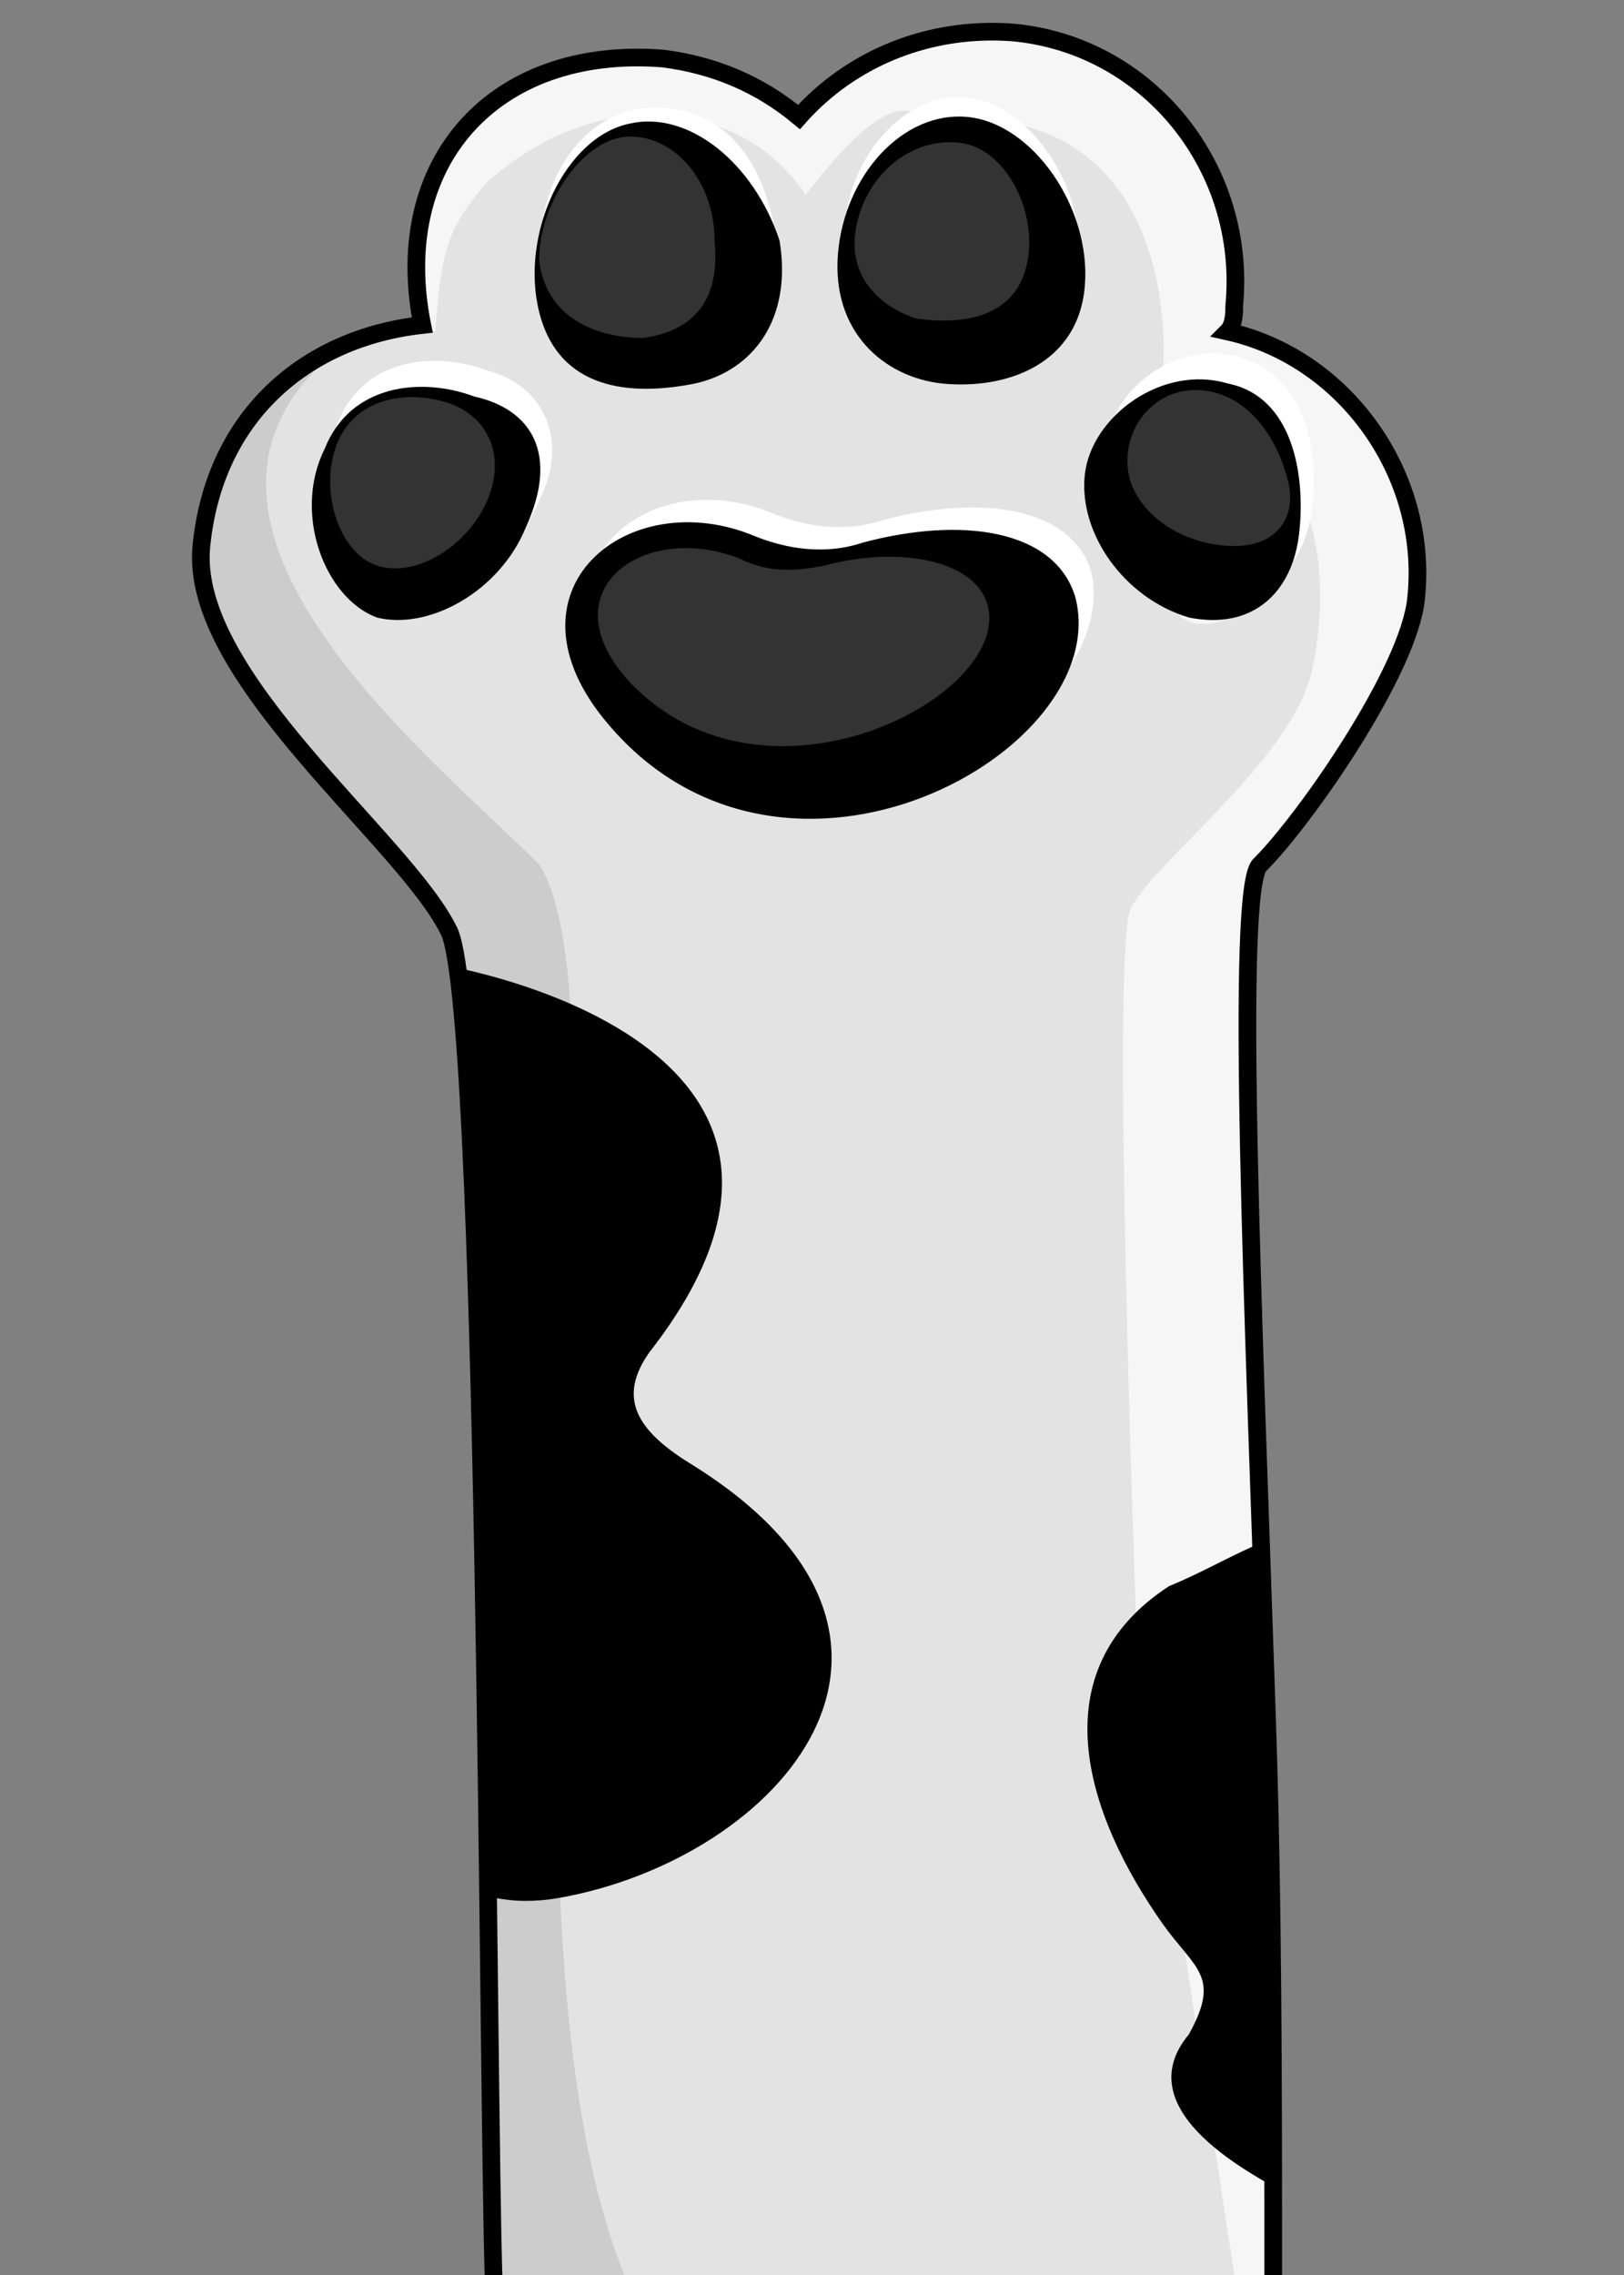
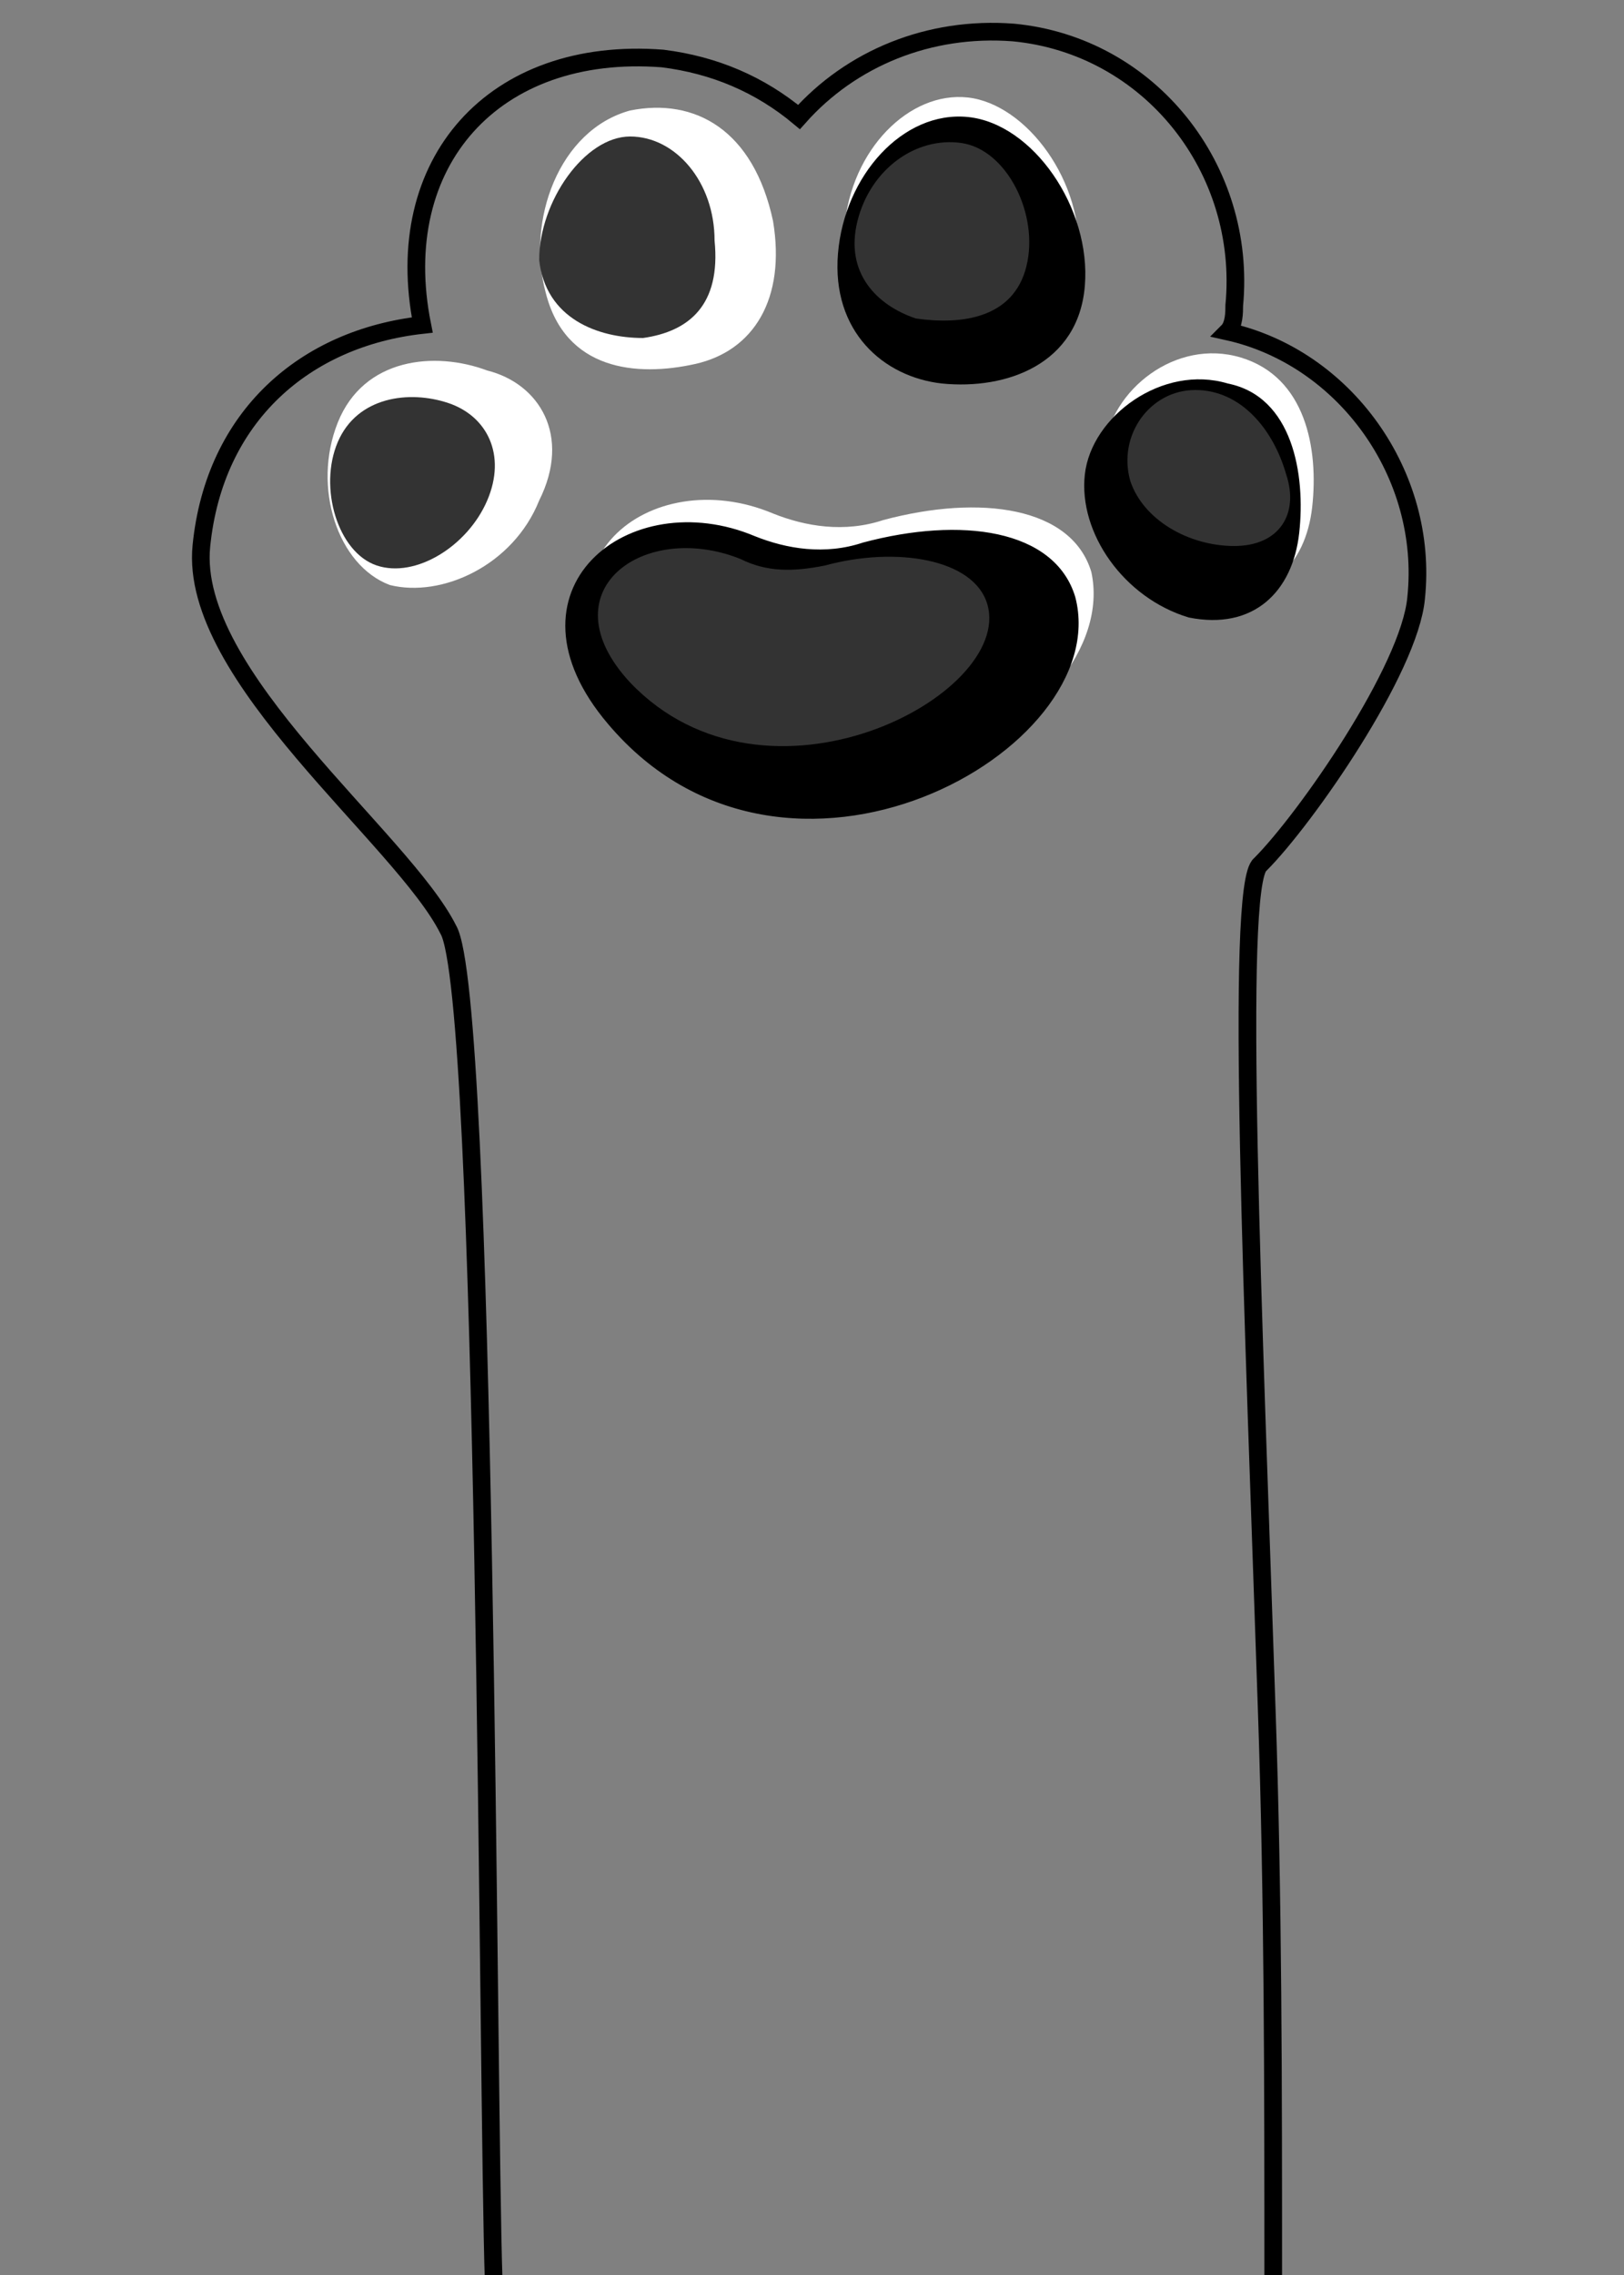
<svg xmlns="http://www.w3.org/2000/svg" xmlns:xlink="http://www.w3.org/1999/xlink" version="1.1" id="Слой_1" x="0px" y="0px" viewBox="0 0 25 35" style="enable-background:new 0 0 25 35;" xml:space="preserve">
  <rect x="0" y="0" width="25" height="35" fill="#808080" stroke="none" />
  <style type="text/css">.st0{fill-rule:evenodd;clip-rule:evenodd;fill:#F6F6F6;}
	.st1{clip-path:url(#SVGID_00000173156791081129042570000005661614572270480317_);}
	.st2{fill-rule:evenodd;clip-rule:evenodd;fill:#D9D9D9;}
	.st3{fill-rule:evenodd;clip-rule:evenodd;fill:#FFFFFF;}
	.st4{fill:#E3E3E3;}
	.st5{fill-rule:evenodd;clip-rule:evenodd;fill:#CCCCCC;}
	.st6{fill-rule:evenodd;clip-rule:evenodd;}
	.st7{fill-rule:evenodd;clip-rule:evenodd;stroke:#000000;stroke-width:0.11;stroke-miterlimit:10;}
	.st8{fill-rule:evenodd;clip-rule:evenodd;fill:#333333;}
	.st9{fill:none;stroke:#000000;stroke-width:0.272;stroke-miterlimit:10;}</style>
  <g id="_2532160015392">
-     <path class="st0" d="M6.9,14.3c-0.7-1.4-4-3.9-3.8-5.9S4.7,5.2,6.5,5C6,2.5,7.6,0.7,10.2,0.9C11,1,11.7,1.3,12.3,1.8   c0.8-0.9,2-1.4,3.3-1.3c2.1,0.2,3.6,2.1,3.4,4.2c0,0.1,0,0.3-0.1,0.4c1.8,0.4,3.1,2.2,2.9,4.1c-0.1,1.1-1.7,3.4-2.4,4.1   c-0.7,0.5,0.6,17.6,0.2,21.8h-12C7.6,35.1,7.6,15.5,6.9,14.3z" />
-   </g>
+     </g>
  <g>
    <g>
      <defs>
-         <path id="SVGID_1_" d="M6.9,14.3c-0.7-1.4-4-3.9-3.8-5.9S4.7,5.2,6.5,5C6,2.5,7.6,0.7,10.2,0.9C11,1,11.7,1.3,12.3,1.8     c0.8-0.9,2-1.4,3.3-1.3c2.1,0.2,3.6,2.1,3.4,4.2c0,0.1,0,0.3-0.1,0.4c1.8,0.4,3.1,2.2,2.9,4.1c-0.1,1.1-1.7,3.4-2.4,4.1     c-0.4,0.3-0.1,7.1,0.1,13.1l0.1,6.7c0,0.8,0,1.4-0.1,1.9h-12c0-0.1,0-0.5,0-0.9C7.4,30.1,7.6,15.5,6.9,14.3z" />
-       </defs>
+         </defs>
      <clipPath id="SVGID_00000003816890371719431690000014392225893147867268_">
        <use xlink:href="#SVGID_1_" style="overflow:visible;" />
      </clipPath>
      <g style="clip-path:url(#SVGID_00000003816890371719431690000014392225893147867268_);">
        <g>
          <path id="_1" class="st2" d="M6.7,5.1c-0.2-3.9,4.2-3.9,5.8-1.9c2.7-4,6.4,0.7,5.3,3c1.8,0.4,2.8,2,2.6,3.9      c-0.1,1.1-1.7,2.8-2.5,3.4c-0.7,0.6,0.9,23.4-0.1,23.3c-9.5-1-11.2-0.7-11.4-0.9C5.9,35.6-3.9,5.7,6.7,5.1z" />
          <path class="st3" d="M9.6,10.7c-1.7-2,0.3-3.6,2.2-2.8c0.5,0.2,1.1,0.3,1.7,0.1c1.5-0.4,2.9-0.2,3.2,0.8      C17.3,11.1,12.4,13.9,9.6,10.7z" />
          <path class="st3" d="M10.9,5.5c-0.9,0.2-2,0.1-2.3-1.1C8.3,3.2,9,1.8,9.9,1.6s1.9,0.5,2.2,1.7S11.8,5.3,10.9,5.5z" />
          <path class="st3" d="M14.8,5.4c0.9,0.1,2-0.3,2.1-1.4c0.1-1.2-0.8-2.4-1.7-2.5c-0.9-0.1-1.8,0.8-1.9,2      C13.1,4.7,13.8,5.4,14.8,5.4z" />
          <path class="st3" d="M20.1,7.8c0.1-0.9-0.1-2-1.1-2.3S17,6,16.9,6.9s0.6,1.9,1.6,2.1C19.5,9.3,20,8.7,20.1,7.8z" />
          <path class="st3" d="M7.5,5.7C6.7,5.5,5.7,5.5,5.3,6.5c-0.4,1,0,2.3,0.8,2.5s1.8-0.4,2.2-1.4C8.8,6.7,8.3,6,7.5,5.7z" />
          <polygon class="st0" points="1,1.2 22.7,1.2 22.7,38 1,38     " />
          <path class="st4" d="M15.6,1.9l-2.3,1.5c0,0,0.2-1.6,0.8-1.7c-0.1,0.1-0.4-0.4-1.7,1.3c-0.9-1.4-3.1-1.8-4.9-0.2      c-0.6,0.7-0.7,1-0.8,2.3C6.5,5,4,5.5,3.8,5.9c-2,4.3,2.2,6,3.6,7.7c1.1,2,0.2,16.4,0.5,18.1c-0.1,2.6,0.9,4.7,0.9,4.7l10.4-0.1      l-1.7-11.1c0,0-0.4-10.5-0.1-11.2s2.5-2.3,2.8-3.7c0.4-1.9-0.3-2.9-0.3-2.9s-0.2,2.2-1.4,2.2S18,6,17.9,5.8      C18,4.4,17.6,2.3,15.6,1.9z" />
          <path class="st5" d="M8.3,13.3c-1.7-1.7-6.4-5.4-3-8c-6.8-3.5-7.8,36.1,7.9,32.3C5.4,38.2,10.3,16.4,8.3,13.3z" />
          <path class="st6" d="M6.4,14.8c-0.1-0.1,7.5,1,3.6,6c-0.5,0.7-0.2,1.2,0.6,1.7c4.4,2.7,1.4,6.1-2,6.7      C2.8,30.2,5.9,14.1,6.4,14.8z" />
          <path class="st6" d="M19.5,23.7c-0.5,0.2-1,0.5-1.5,0.7c-2,1.3-1.3,3.5-0.1,5.2c0.5,0.7,0.9,0.8,0.4,1.7c-1,1.2,1.1,2.2,1.4,2.4      L19.5,23.7z" />
        </g>
      </g>
    </g>
  </g>
  <g id="Слой_3">
    <path class="st3" d="M9.7,10.7c-1.7-2,0.3-3.6,2.2-2.8c0.5,0.2,1.1,0.3,1.7,0.1c1.5-0.4,2.9-0.2,3.2,0.8   C17.3,11.1,12.4,13.9,9.7,10.7z" />
    <path class="st3" d="M10.7,5.6c-0.9,0.2-2,0.1-2.3-1.1C8.1,3.4,8.6,2,9.7,1.7c1-0.2,1.9,0.3,2.2,1.7C12.1,4.6,11.6,5.4,10.7,5.6z" />
    <path class="st3" d="M14.5,5.4c0.9,0.1,2-0.3,2.1-1.4c0.1-1.2-0.8-2.4-1.7-2.5c-0.9-0.1-1.8,0.8-1.9,2C12.9,4.7,13.6,5.3,14.5,5.4z   " />
    <path class="st3" d="M20.2,7.8c0.1-0.9-0.1-2-1.1-2.3c-1-0.3-2,0.5-2.1,1.4c-0.1,0.9,0.6,1.9,1.6,2.1C19.5,9.3,20.1,8.7,20.2,7.8z" />
    <path class="st3" d="M7.5,5.7C6.7,5.4,5.6,5.5,5.2,6.5C4.8,7.5,5.2,8.7,6,9c0.8,0.2,1.9-0.3,2.3-1.3C8.8,6.7,8.3,5.9,7.5,5.7z" />
  </g>
  <path class="st7" d="M9.4,11.1c-1.7-2,0.3-3.6,2.2-2.8c0.5,0.2,1.1,0.3,1.7,0.1c1.5-0.4,2.9-0.2,3.2,0.8  C17.1,11.5,12.1,14.3,9.4,11.1z" />
-   <path class="st6" d="M10.7,5.9C9.7,6.1,8.6,6,8.3,4.8s0.4-2.7,1.4-2.9c0.9-0.2,1.9,0.6,2.3,1.8C12.2,4.9,11.6,5.7,10.7,5.9z" />
  <path class="st6" d="M14.5,5.9c1,0.1,2.1-0.3,2.2-1.5s-0.8-2.5-1.8-2.6c-1-0.1-1.9,0.9-2,2.1S13.6,5.8,14.5,5.9z" />
-   <path class="st6" d="M20,8.2c0.1-0.9-0.1-2.1-1.1-2.3c-1-0.3-2.1,0.5-2.2,1.4s0.6,1.9,1.6,2.2C19.3,9.7,19.9,9.1,20,8.2z" />
-   <path class="st6" d="M7.3,6.1C6.5,5.8,5.4,5.9,5,6.9c-0.5,1,0,2.3,0.8,2.6c0.8,0.2,1.9-0.4,2.3-1.4C8.6,7,8.2,6.3,7.3,6.1z" />
+   <path class="st6" d="M20,8.2c0.1-0.9-0.1-2.1-1.1-2.3c-1-0.3-2.1,0.5-2.2,1.4s0.6,1.9,1.6,2.2C19.3,9.7,19.9,9.1,20,8.2" />
  <path class="st8" d="M9.7,10.5C8.4,9.1,9.9,8,11.4,8.6c0.4,0.2,0.8,0.2,1.3,0.1c1.1-0.3,2.3-0.1,2.5,0.6  C15.6,10.7,11.8,12.7,9.7,10.5z" />
  <path class="st8" d="M6.9,6.2C6.3,6,5.5,6.1,5.2,6.8s0,1.7,0.6,1.9s1.4-0.3,1.7-1S7.5,6.4,6.9,6.2z" />
  <path class="st8" d="M9.9,5.2C9.2,5.2,8.4,4.9,8.3,4c0-0.9,0.7-1.9,1.4-1.9S11,2.8,11,3.7C11.1,4.7,10.6,5.1,9.9,5.2z" />
  <path class="st8" d="M14.1,4.9c0.7,0.1,1.5,0,1.7-0.8s-0.3-1.8-1-1.9c-0.7-0.1-1.4,0.4-1.6,1.2C13,4.2,13.5,4.7,14.1,4.9z" />
  <path class="st8" d="M19.8,7.3C19.6,6.6,19.1,6,18.4,6s-1.2,0.7-1,1.4c0.2,0.6,0.9,1,1.6,1S20,7.9,19.8,7.3z" />
  <path class="st9" d="M7.6,35.1c-0.1-2.9-0.1-19.8-0.7-20.8c-0.7-1.4-4-3.9-3.8-5.9S4.7,5.2,6.5,5C6,2.5,7.6,0.7,10.2,0.9  C11,1,11.7,1.3,12.3,1.8c0.8-0.9,2-1.4,3.3-1.3c2.1,0.2,3.6,2.1,3.4,4.2c0,0.1,0,0.3-0.1,0.4c1.8,0.4,3.1,2.2,2.9,4.1  c-0.1,1.1-1.7,3.4-2.4,4.1c-0.4,0.3-0.1,7,0.1,13c0.1,2.9,0.1,5.8,0.1,8.8" />
</svg>